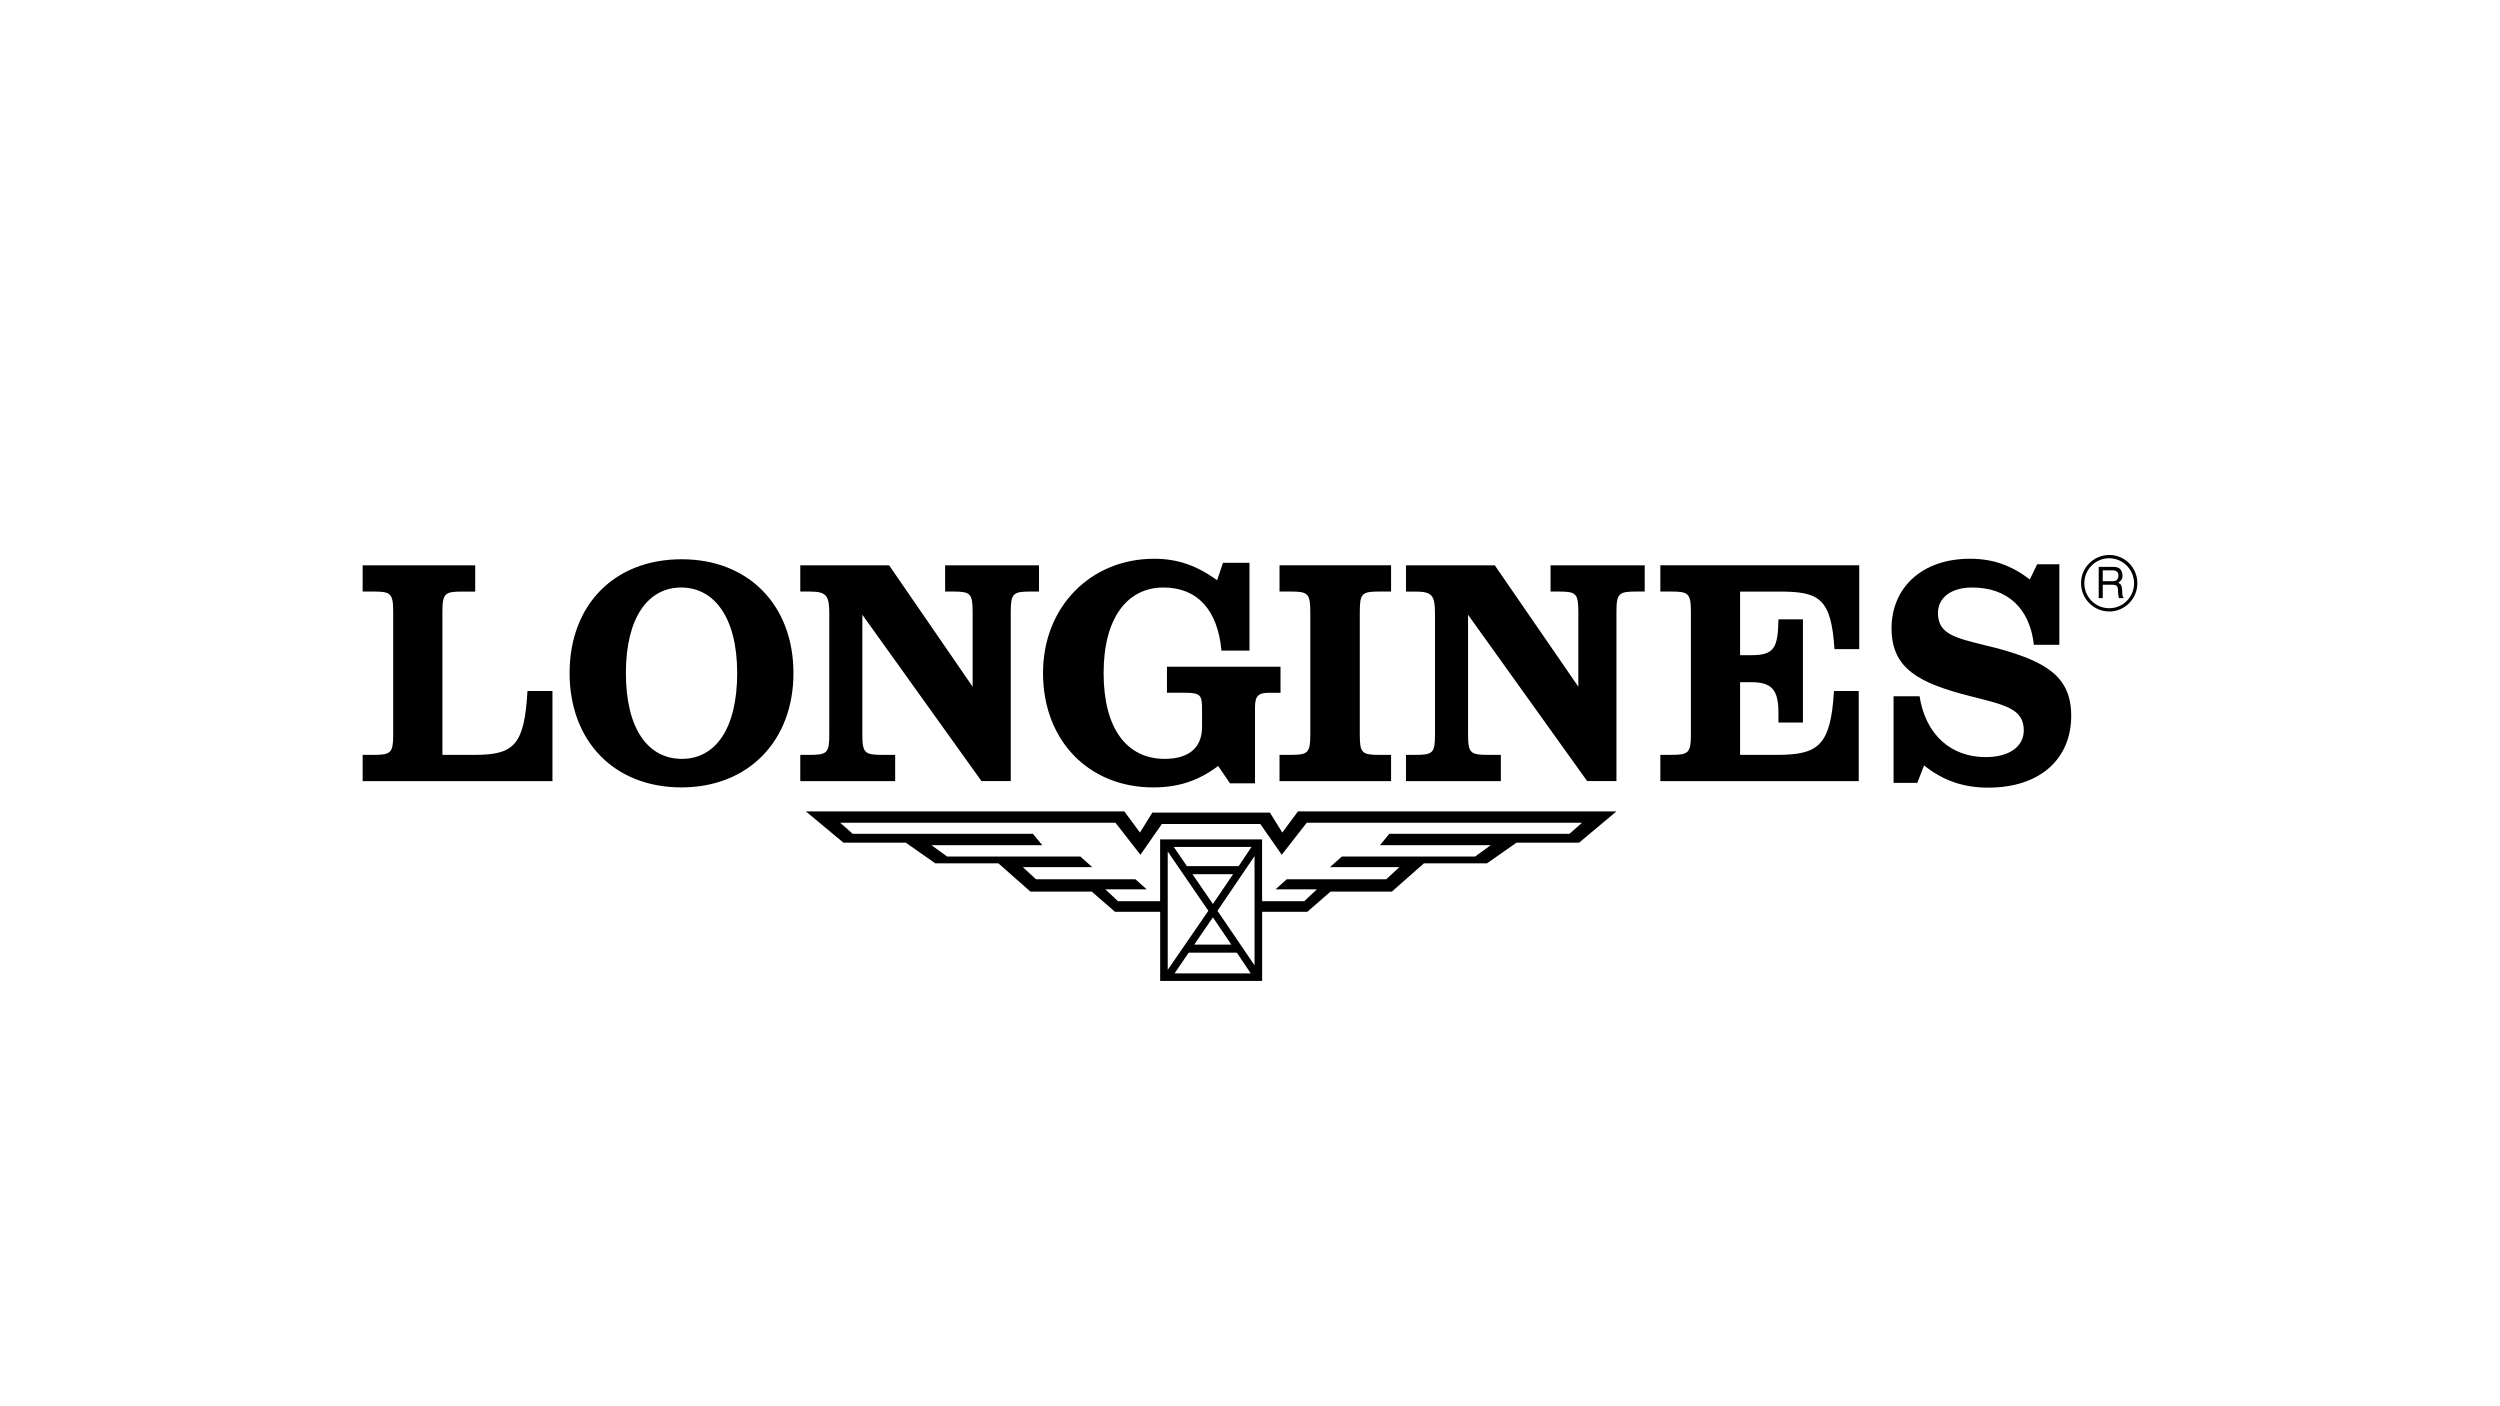
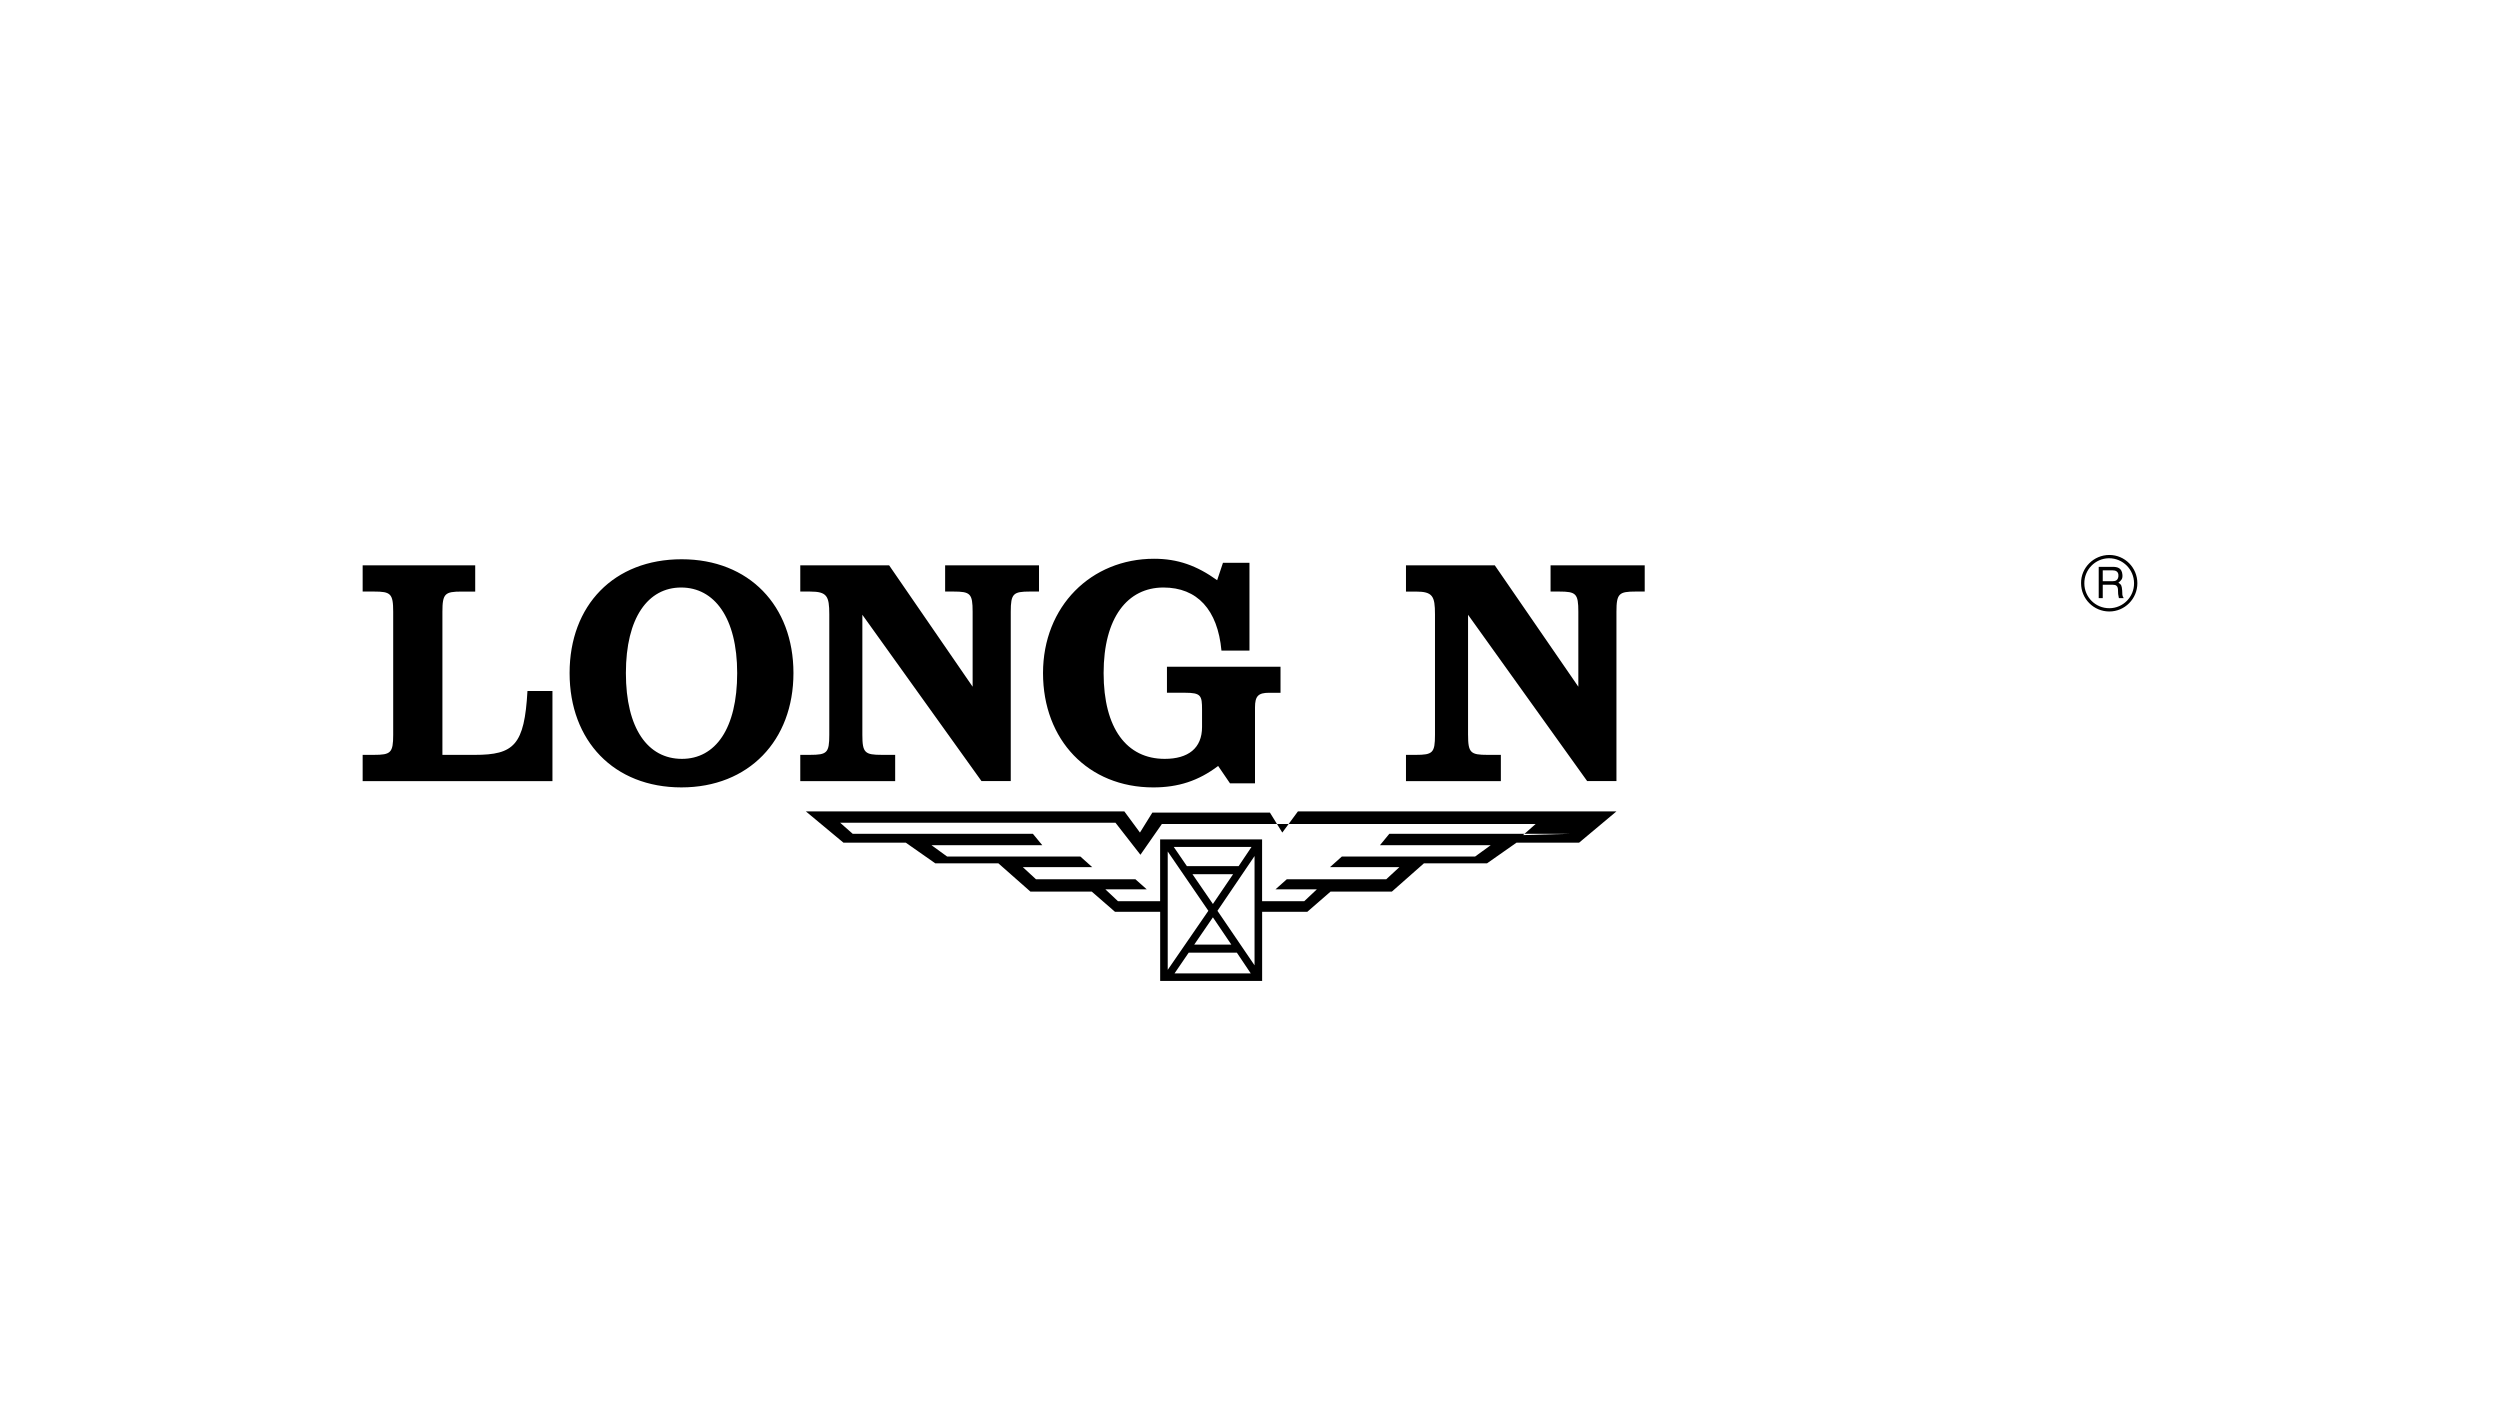
<svg xmlns="http://www.w3.org/2000/svg" id="Layer_1" data-name="Layer 1" viewBox="0 0 1920 1080">
  <defs>
    <style>.cls-1{fill-rule:evenodd}</style>
  </defs>
-   <path d="m1472.46 601.24 5.24-13.38c14.53 11.63 30.24 17.05 49.22 17.05 39.94 0 63.77-22.1 63.77-55.24 0-30.05-19.38-41.48-56.01-51.56-29.85-7.75-46.33-9.1-46.33-27.33 0-11.44 9.69-19.57 26.36-19.57 26.94 0 44.19 15.89 47.29 43.99h19.58v-61.82h-17.05l-5.62 11.63c-14.53-11.04-28.69-15.89-45.94-15.89-37.02 0-60.27 22.29-60.27 53.49s21.52 42.06 60.08 51.95c26.55 6.79 41.48 9.49 41.48 26.37 0 12.2-10.84 20.53-29.27 20.53-26.55 0-46.11-17.05-50.77-46.71h-19.97v66.49h18.21Zm-44.57-167.09h-152.74v20.16h8.72c12.78 0 14.73 1.55 14.73 15.51v94.59c0 13.77-1.96 15.32-14.73 15.32h-8.72v20.16h152.35V530.7h-19.01c-2.52 42.25-12.02 49.04-44.19 49.04h-27.91v-55.83h8.53c15.5 0 20.92 5.62 20.92 23.26v7.75h18.81v-79.27h-18.81c-.37 22.1-3.28 27.53-20.92 27.53h-8.53v-48.85h30.42c30.24 0 39.55 5.04 42.07 44.19h19.01v-64.36Zm-359.54 0h-85.67v20.16h8.9c12.8 0 14.73 1.55 14.73 15.51v94.59c0 13.77-1.94 15.32-14.73 15.32h-8.9v20.16h85.67v-20.16h-9.5c-12.8 0-14.53-1.55-14.53-15.32v-94.59c0-13.96 1.73-15.51 14.53-15.51h9.5v-20.16Z" class="cls-1" />
  <path d="M983.44 532.03v-19.96h-87.22v19.96h13.77c12.4 0 13.18 2.13 13.18 12.98v13.38c0 16.27-10.66 24.42-28.68 24.42-29.08 0-46.91-23.25-46.91-65.9s18.41-65.7 45.93-65.7c25.97 0 41.68 17.05 44.57 48.46h21.51v-67.45h-20.35l-4.46 13.38c-15.7-11.24-30.23-16.47-48.46-16.47-48.26 0-85.28 36.44-85.28 87.8s34.69 87.8 84.69 87.8c19.19 0 34.7-5.05 49.81-16.47l9.11 13.36h19.19v-58.33c0-8.73 2.52-11.24 10.85-11.24h8.72ZM662.29 564.4v-92.26l91.49 127.73h22.48V469.82c0-13.96 1.93-15.51 14.73-15.51h6.97v-20.16h-72.1v20.16h6.39c12.98 0 14.73 1.55 14.73 15.51v57.57l-64.14-93.23h-68.23v20.16h7.55c12.98 0 14.73 3.49 14.73 17.44v92.65c0 13.77-1.75 15.32-14.73 15.32h-7.55v20.16h72.88v-20.16h-10.27c-12.98 0-14.93-1.54-14.93-15.32Zm465.17 0v-92.26l91.48 127.73h22.49V469.82c0-13.96 1.94-15.51 14.72-15.51h6.99v-20.16h-72.31v20.16h6.6c12.98 0 14.73 1.55 14.73 15.51v57.57L1148 434.17h-68.21v20.16h7.55c12.98 0 14.73 3.49 14.73 17.44v92.65c0 13.77-1.75 15.32-14.73 15.32h-7.55v20.16h72.87v-20.16h-10.27c-12.98 0-14.92-1.55-14.92-15.33ZM364.97 434.15h-86.45v20.16h8.72c12.79 0 14.73 1.55 14.73 15.51v94.59c0 13.77-1.94 15.32-14.73 15.32h-8.72v20.16h145.76V530.7h-19.19c-2.33 41.48-10.27 49.04-40.51 49.04h-24.81v-109.9c0-13.96 1.94-15.51 14.72-15.51h10.47v-20.16Zm158.54-4.64c-51.95 0-86.06 35.27-86.06 87.41s34.11 87.8 85.87 87.8 86.05-36.05 86.05-87.8-34.11-87.41-85.86-87.41Zm.2 153.3c-26.17 0-43.03-23.25-43.03-65.9 0-42.63 17.05-65.7 42.44-65.7s43.03 23.06 43.03 65.7-16.67 65.9-42.44 65.9Zm1096.25-156.6c-12.02 0-21.91 9.89-21.7 21.7-.02 11.97 9.66 21.69 21.63 21.71h.08c11.81 0 21.52-9.69 21.52-21.71s-9.7-21.7-21.52-21.7Zm.06 40.89h-.06c-10.53.07-19.12-8.41-19.19-18.94v-.04c-.15-10.56 8.29-19.24 18.85-19.39h.14c10.59.02 19.17 8.6 19.19 19.19.07 10.53-8.4 19.12-18.93 19.19Z" class="cls-1" />
-   <path d="M1629.84 453.54c-.39-4.06-.59-4.46-2.92-6 2.33-1.94 3.3-2.9 3.11-6-.39-5.42-3.87-6.2-7.56-6.2h-10.66v24.02h3.1v-10.28h7.75c5.05 0 3.69 4.26 4.08 7.18l.57 3.1h3.69c-1.36-2.13-.97-2.72-1.16-5.81Zm-7.37-7.18h-7.56v-8.34h7.56c1.94 0 4.85.58 4.46 4.66-.37 3.1-2.31 3.68-4.46 3.68ZM996.82 623.13l-12.01 16.28-9.5-15.32h-90.32l-9.5 15.32-12.01-16.28h-244.6l28.88 24.03h47.88l22.67 15.89h48.46l24.61 21.71h47.11l17.82 15.5h34.7v53.11h78.31v-53.11h34.7l17.82-15.5h47.11l24.61-21.71h48.46l22.67-15.89h48.07l28.69-24.03H996.84Zm-81.01 48.25h31.21l-15.51 22.88-15.7-22.88Zm29.85 54.08h-28.49l14.34-20.94 14.15 20.94Zm-34.12-60.26-10.08-14.74h59.69l-9.89 14.74h-39.73Zm16.48 34.3-31.21 45.35v-90.9l31.21 45.55Zm-25.97 48.06 10.85-15.89h37.02l10.65 15.89h-58.52Zm61.44-6.2L935 699.5l28.49-42.05v83.91Zm241.89-100.98h-138.39l-7.17 8.72h85.08l-12.02 8.72h-102.34l-9.1 8.14h53.29l-10.08 9.3h-76.37l-8.72 7.76h31.78l-9.69 9.11h-32.36v-47.49h-78.31v47.49h-32.36l-9.69-9.11h31.78l-8.72-7.76h-76.37l-10.09-9.3h53.3l-9.1-8.14H727.39l-12.02-8.72h85.09l-7.18-8.72H654.9l-9.7-8.54h211.46l19.19 24.62 16.47-23.64h75.59l16.47 23.64 19.19-24.62h211.46l-9.69 8.54Z" class="cls-1" />
+   <path d="M1629.84 453.54c-.39-4.06-.59-4.46-2.92-6 2.33-1.94 3.3-2.9 3.11-6-.39-5.42-3.87-6.2-7.56-6.2h-10.66v24.02h3.1v-10.28h7.75c5.05 0 3.69 4.26 4.08 7.18l.57 3.1h3.69c-1.36-2.13-.97-2.72-1.16-5.81Zm-7.37-7.18h-7.56v-8.34h7.56c1.94 0 4.85.58 4.46 4.66-.37 3.1-2.31 3.68-4.46 3.68ZM996.82 623.13l-12.01 16.28-9.5-15.32h-90.32l-9.5 15.32-12.01-16.28h-244.6l28.88 24.03h47.88l22.67 15.89h48.46l24.61 21.71h47.11l17.82 15.5h34.7v53.11h78.31v-53.11h34.7l17.82-15.5h47.11l24.61-21.71h48.46l22.67-15.89h48.07l28.69-24.03H996.84Zm-81.01 48.25h31.21l-15.51 22.88-15.7-22.88Zm29.85 54.08h-28.49l14.34-20.94 14.15 20.94Zm-34.12-60.26-10.08-14.74h59.69l-9.89 14.74h-39.73Zm16.48 34.3-31.21 45.35v-90.9l31.21 45.55Zm-25.97 48.06 10.85-15.89h37.02l10.65 15.89h-58.52Zm61.44-6.2L935 699.5l28.49-42.05v83.91Zm241.89-100.98h-138.39l-7.17 8.72h85.08l-12.02 8.72h-102.34l-9.1 8.14h53.29l-10.08 9.3h-76.37l-8.72 7.76h31.78l-9.69 9.11h-32.36v-47.49h-78.31v47.49h-32.36l-9.69-9.11h31.78l-8.72-7.76h-76.37l-10.09-9.3h53.3l-9.1-8.14H727.39l-12.02-8.72h85.09l-7.18-8.72H654.9l-9.7-8.54h211.46l19.19 24.62 16.47-23.64h75.59h211.46l-9.69 8.54Z" class="cls-1" />
</svg>